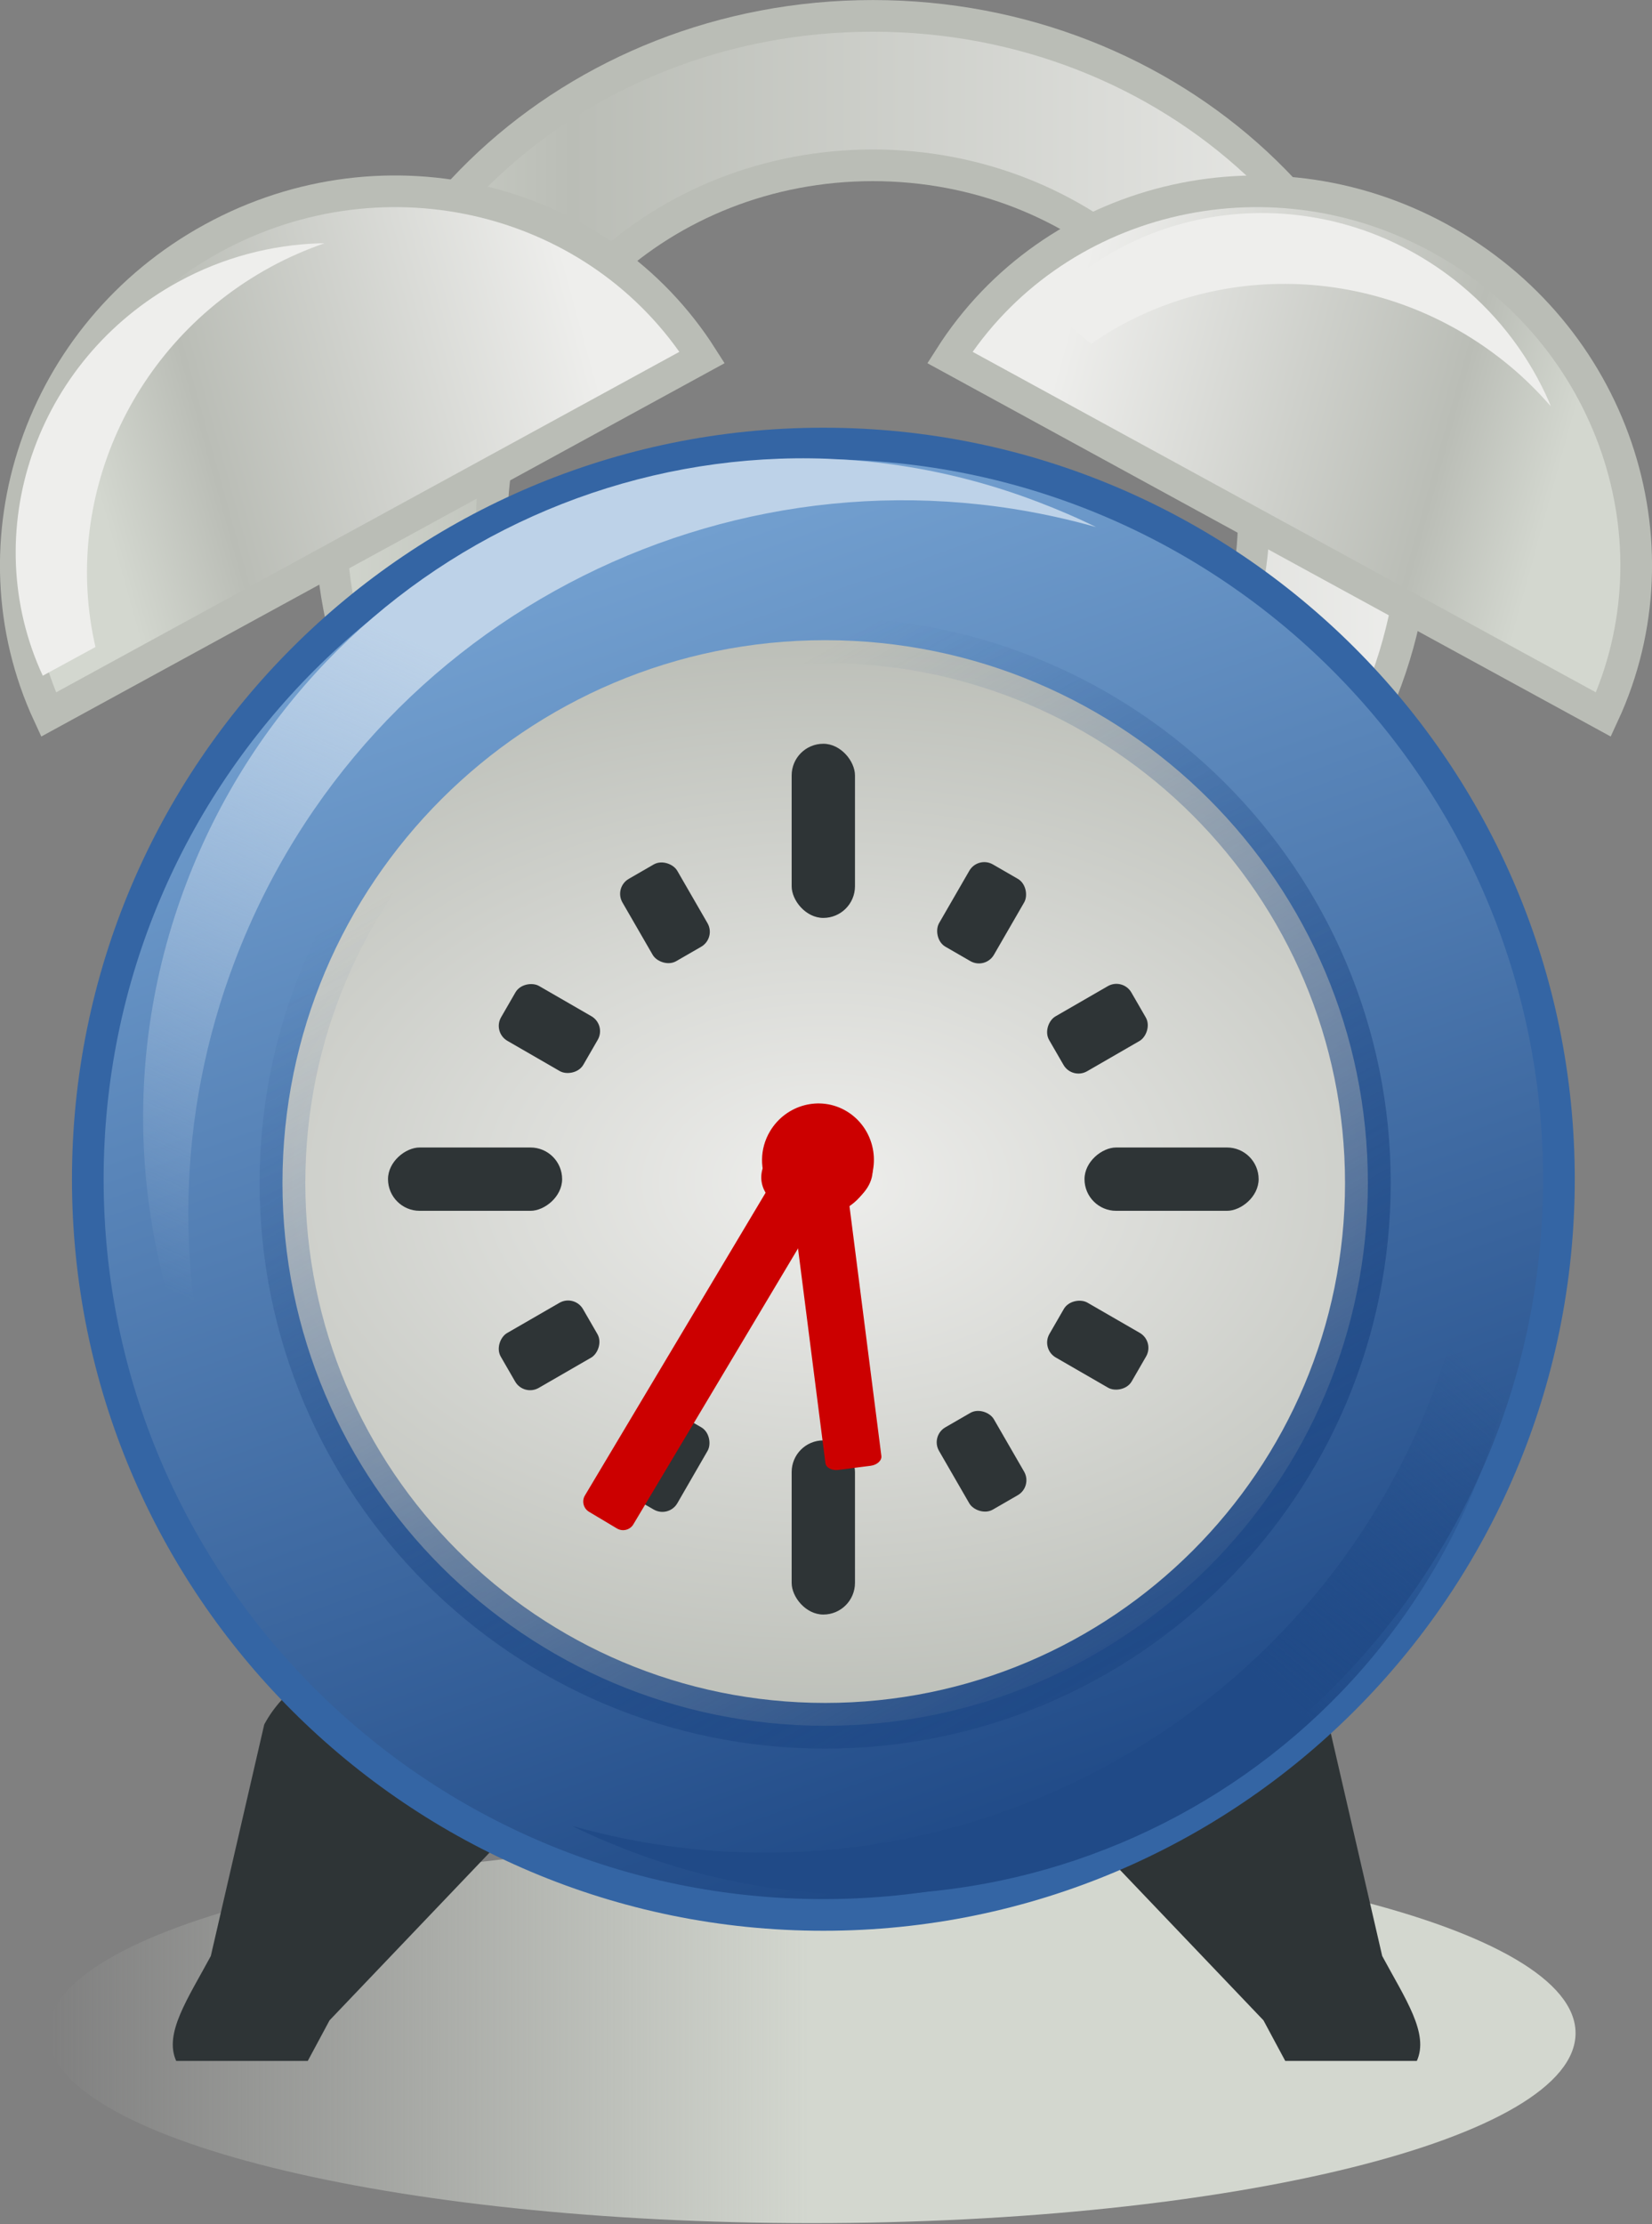
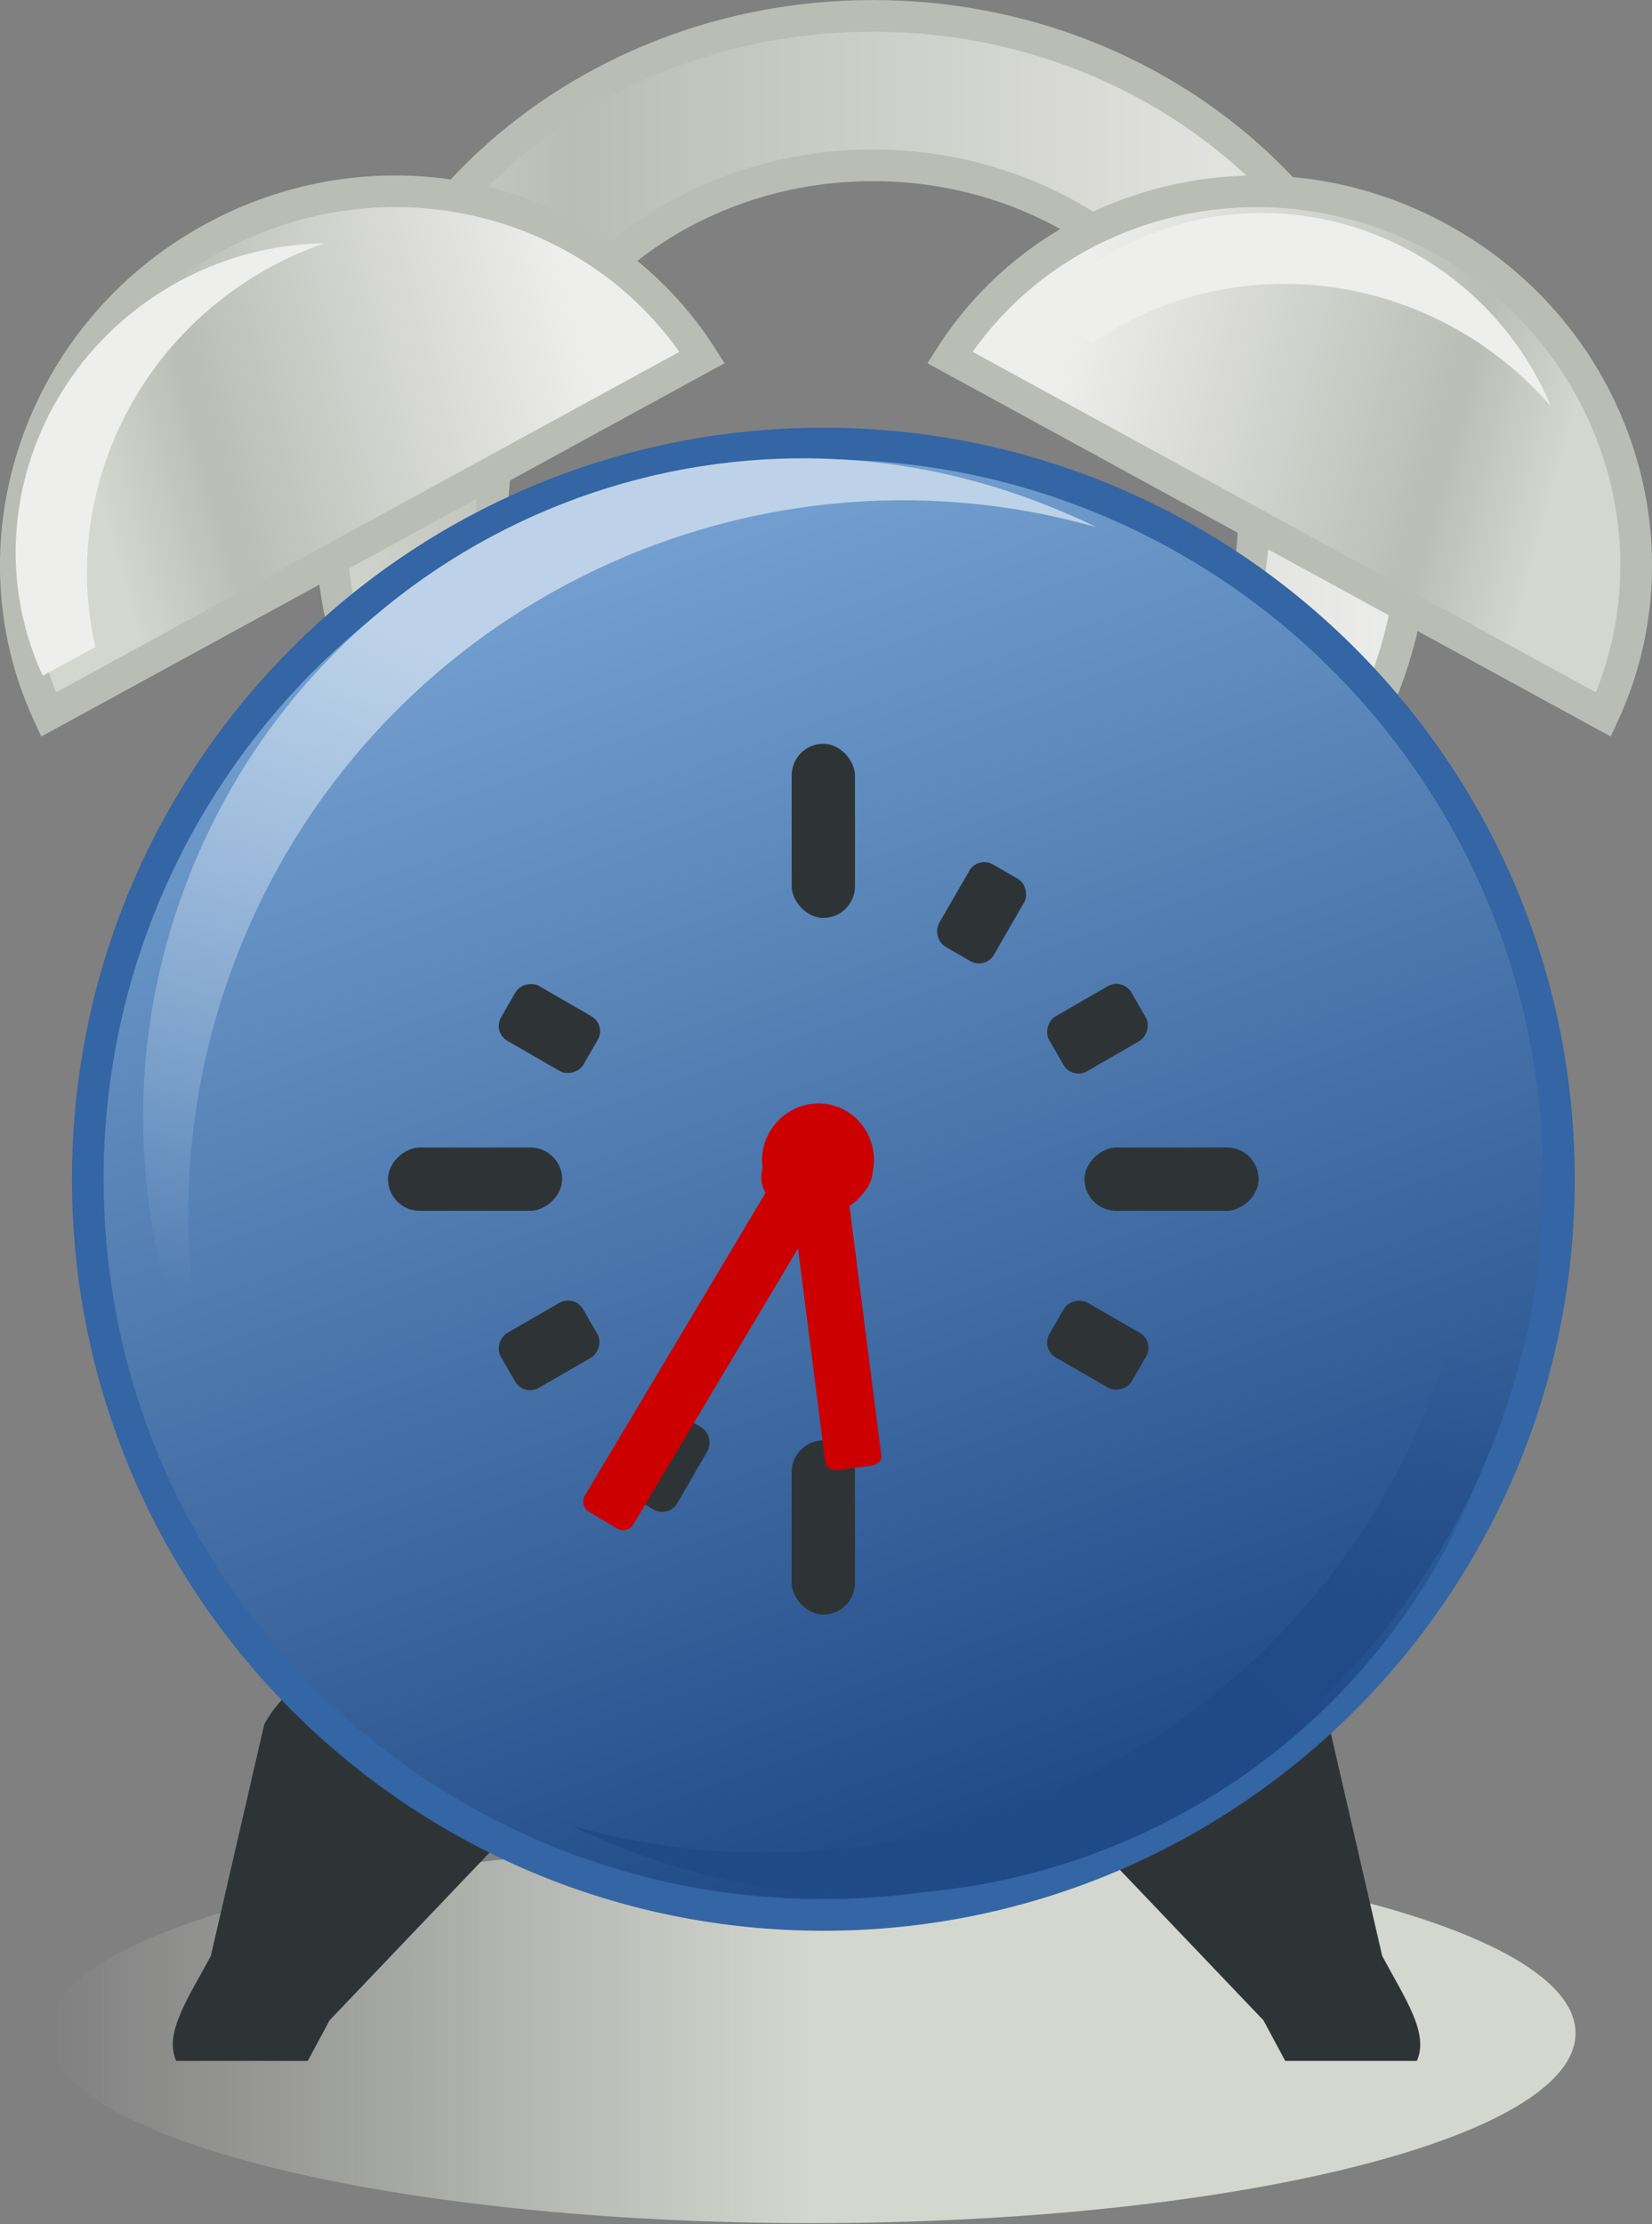
<svg xmlns="http://www.w3.org/2000/svg" xmlns:xlink="http://www.w3.org/1999/xlink" version="1.1" viewBox="0 0 128 172.3">
  <rect x="0" y="0" width="128" height="172.3" fill="#808080" stroke="none" />
  <defs>
    <linearGradient id="g" x1="227.5" x2="243.12" y1="510.36" y2="506.05" gradientTransform="matrix(-2.453 0 0 2.453 1002.6 -822.3)" gradientUnits="userSpaceOnUse" xlink:href="#a" />
    <linearGradient id="a">
      <stop stop-color="#d3d7cf" offset="0" />
      <stop stop-color="#babdb6" offset=".23" />
      <stop stop-color="#eeeeec" offset="1" />
    </linearGradient>
    <linearGradient id="h" x1="227.5" x2="243.12" y1="510.36" y2="506.05" gradientTransform="matrix(2.453 0 0 2.453 -226.81 -822.3)" gradientUnits="userSpaceOnUse" xlink:href="#a" />
    <radialGradient id="b" cx="243.12" cy="588.49" r="12.375" gradientTransform="matrix(1.518 -4.0661e-6 2.6788e-6 1 -125.92 .001)" gradientUnits="userSpaceOnUse">
      <stop stop-color="#eeeeec" offset="0" />
      <stop stop-color="#babdb6" offset="1" />
    </radialGradient>
    <linearGradient id="i" x1="248.36" x2="236.87" y1="600.86" y2="580.3" gradientUnits="userSpaceOnUse">
      <stop stop-color="#204a87" offset="0" />
      <stop stop-color="#204a87" stop-opacity="0" offset="1" />
    </linearGradient>
    <linearGradient id="j" x1="240.4" x2="254.56" y1="514.1" y2="553.85" gradientUnits="userSpaceOnUse">
      <stop stop-color="#729fcf" offset="0" />
      <stop stop-color="#204a87" offset="1" />
    </linearGradient>
    <linearGradient id="f" x1="236.75" x2="272" y1="468.25" y2="468.25" gradientTransform="matrix(2.453 0 0 2.453 -232.47 -716.2)" gradientUnits="userSpaceOnUse" xlink:href="#a" />
    <linearGradient id="e" x1="245.12" x2="269.25" y1="571.86" y2="571.86" gradientUnits="userSpaceOnUse">
      <stop stop-color="#d3d7cf" offset="0" />
      <stop stop-color="#d3d7cf" stop-opacity="0" offset="1" />
    </linearGradient>
    <linearGradient id="d" x1="357.41" x2="335" y1="442.6" y2="491.35" gradientUnits="userSpaceOnUse">
      <stop stop-color="#bdd2e8" offset="0" />
      <stop stop-color="#bdd2e8" stop-opacity="0" offset="1" />
    </linearGradient>
    <linearGradient id="c" x1="422.91" x2="442.07" y1="523.59" y2="501.47" gradientUnits="userSpaceOnUse">
      <stop stop-color="#204a87" offset="0" />
      <stop stop-color="#204a87" stop-opacity="0" offset="1" />
    </linearGradient>
  </defs>
  <g transform="translate(-323.91 -392.3)">
    <path transform="matrix(-2.453 0 0 2.453 988.1 -852.97)" d="m269.25 571.86c0 3.314-10.801 6-24.125 6s-24.125-2.686-24.125-6 10.801-6 24.125-6 24.125 2.686 24.125 6z" fill="url(#e)" />
    <path d="m391.54 393.53c-23.201 0-42.01 17.436-42.01 38.943 0 21.508 18.808 38.943 42.01 38.943 23.201 0 42.01-17.436 42.01-38.943 0-21.508-18.808-38.943-42.01-38.943zm0 11.576c16.29 0 29.514 12.266 29.514 27.368 0 15.101-13.224 27.291-29.514 27.291s-29.514-12.19-29.514-27.291 13.224-27.368 29.514-27.368z" fill="url(#f)" stroke="#babdb6" stroke-linejoin="round" stroke-width="2.453" />
    <path d="m419.66 521.06c2.936 0.293 5.696 2.025 7.206 4.83l4.14 17.938c1.794 3.33 3.645 5.999 2.683 8.126h-10.196c-0.526-0.968-1.082-2.021-1.687-3.143l-12.726-13.339c-2.417-4.487-0.731-10.002 3.756-12.419l1.61-0.92c1.683-0.906 3.451-1.249 5.213-1.073z" fill="#2e3436" />
    <path d="m351.59 521.06c-2.936 0.293-5.696 2.025-7.206 4.83l-4.14 17.938c-1.794 3.33-3.645 5.999-2.683 8.126h10.196c0.526-0.968 1.082-2.021 1.687-3.143l12.726-13.339c2.417-4.487 0.73-10.002-3.756-12.419l-1.61-0.92c-1.683-0.906-3.451-1.249-5.213-1.073z" fill="#2e3436" />
    <path transform="matrix(2.453 0 0 2.453 -226.81 -822.3)" d="m273.75 532.39c0 12.832-10.402 23.234-23.234 23.234s-23.234-10.402-23.234-23.234 10.402-23.234 23.234-23.234 23.234 10.402 23.234 23.234z" fill="url(#j)" stroke="#3465a4" stroke-linejoin="round" />
-     <path transform="matrix(3.541 0 0 3.541 -473.06 -1599.9)" d="m255 588.49c0 6.558-5.317 11.875-11.875 11.875s-11.875-5.317-11.875-11.875 5.317-11.875 11.875-11.875 11.875 5.317 11.875 11.875z" fill="url(#b)" stroke="url(#i)" />
    <g transform="matrix(2.453 0 0 2.453 -233.52 -695.29)" fill="#2e3436">
      <rect x="252.25" y="466.86" width="2" height="5.5" ry="1" />
      <rect x="252.25" y="488.86" width="2" height="5.5" ry="1" />
      <rect transform="rotate(90)" x="479.61" y="-267" width="2" height="5.5" ry="1" />
      <rect transform="rotate(90)" x="479.61" y="-245" width="2" height="5.5" ry="1" />
-       <rect transform="rotate(-30)" x="-22.11" y="531.56" width="2" height="3" ry=".545" />
-       <rect transform="rotate(-30)" x="-22.11" y="551.56" width="2" height="3" ry=".545" />
      <rect transform="rotate(-60.001)" x="-290.81" y="448.25" width="2" height="3" ry=".545" />
      <rect transform="rotate(-60.001)" x="-290.81" y="468.25" width="2" height="3" ry=".545" />
      <rect transform="rotate(240)" x="-544.06" y="-32.61" width="2" height="3" ry=".545" />
      <rect transform="rotate(240)" x="-544.06" y="-12.61" width="2" height="3" ry=".545" />
      <rect transform="rotate(210)" x="-460.75" y="-301.31" width="2" height="3" ry=".545" />
      <rect transform="rotate(210)" x="-460.75" y="-281.31" width="2" height="3" ry=".545" />
    </g>
    <path d="m371.72 510.71c0.433 0.258 1.003 0.114 1.261-0.318l14.263-23.894c1.485 7e-3 2.952-0.758 3.768-2.125 1.228-2.057 0.544-4.764-1.512-5.992-2.056-1.228-4.698-0.505-5.926 1.552-0.821 1.375-0.806 3.019-0.082 4.326l-14.263 23.894c-0.258 0.433-0.114 1.003 0.318 1.261l2.172 1.297z" fill="#c00" />
    <path d="m391.37 505.85c0.5-0.064 0.875-0.408 0.83-0.761l-2.488-19.488c1.202-0.69 1.936-1.787 1.793-2.902-0.214-1.677-2.349-2.81-4.725-2.507-2.376 0.303-4.082 1.927-3.868 3.604 0.143 1.121 1.117 1.996 2.465 2.359l2.488 19.488c0.045 0.353 0.495 0.591 0.995 0.528l2.509-0.32z" fill="#c00" />
    <path d="m340.39 410.75c-13.459 7.352-18.9 23.554-12.718 36.902l50.641-27.662c-7.891-12.415-24.464-16.592-37.923-9.24z" fill="url(#h)" stroke="#babdb6" stroke-width="2.453" />
    <path d="m435.43 410.75c13.459 7.352 18.9 23.554 12.718 36.902l-50.641-27.662c7.891-12.415 24.464-16.592 37.923-9.24z" fill="url(#g)" stroke="#babdb6" stroke-width="2.453" />
    <path d="m404.3 431.17c-26.364-10.053-55.892 3.173-65.945 29.536-5.489 14.395-4.011 29.717 2.729 42.311-3.623-11.478-3.58-24.205 1.042-36.325 10.291-26.987 39.438-41.267 66.71-33.559-1.464-0.725-2.977-1.369-4.535-1.964z" fill="url(#d)" />
    <path d="m372.77 535.71c26.364 10.053 55.892-3.173 65.945-29.536 5.489-14.395 4.011-29.717-2.729-42.311 3.623 11.478 3.58 24.205-1.042 36.325-10.291 26.987-39.438 41.267-66.71 33.559 1.464 0.725 2.977 1.369 4.535 1.964z" fill="url(#c)" />
    <path d="m348.65 411.15c-3.684 0.121-7.428 1.072-10.907 2.972-11.131 6.08-15.632 19.484-10.519 30.524l4.084-2.223c-2.607-11.272 2.65-23.474 13.569-29.439 1.356-0.741 2.751-1.341 4.161-1.835-0.128 2e-3 -0.259-4e-3 -0.388 0z" fill="#eeeeec" />
    <path d="m443.93 423.42c-1.48-3.376-3.754-6.499-6.81-9.023-9.779-8.077-23.896-7.279-32.248 1.569l3.58 2.966c9.498-6.606 22.78-6.257 32.372 1.666 1.191 0.984 2.267 2.056 3.249 3.182-0.05-0.118-0.093-0.242-0.144-0.36z" fill="#eeeeec" />
  </g>
</svg>